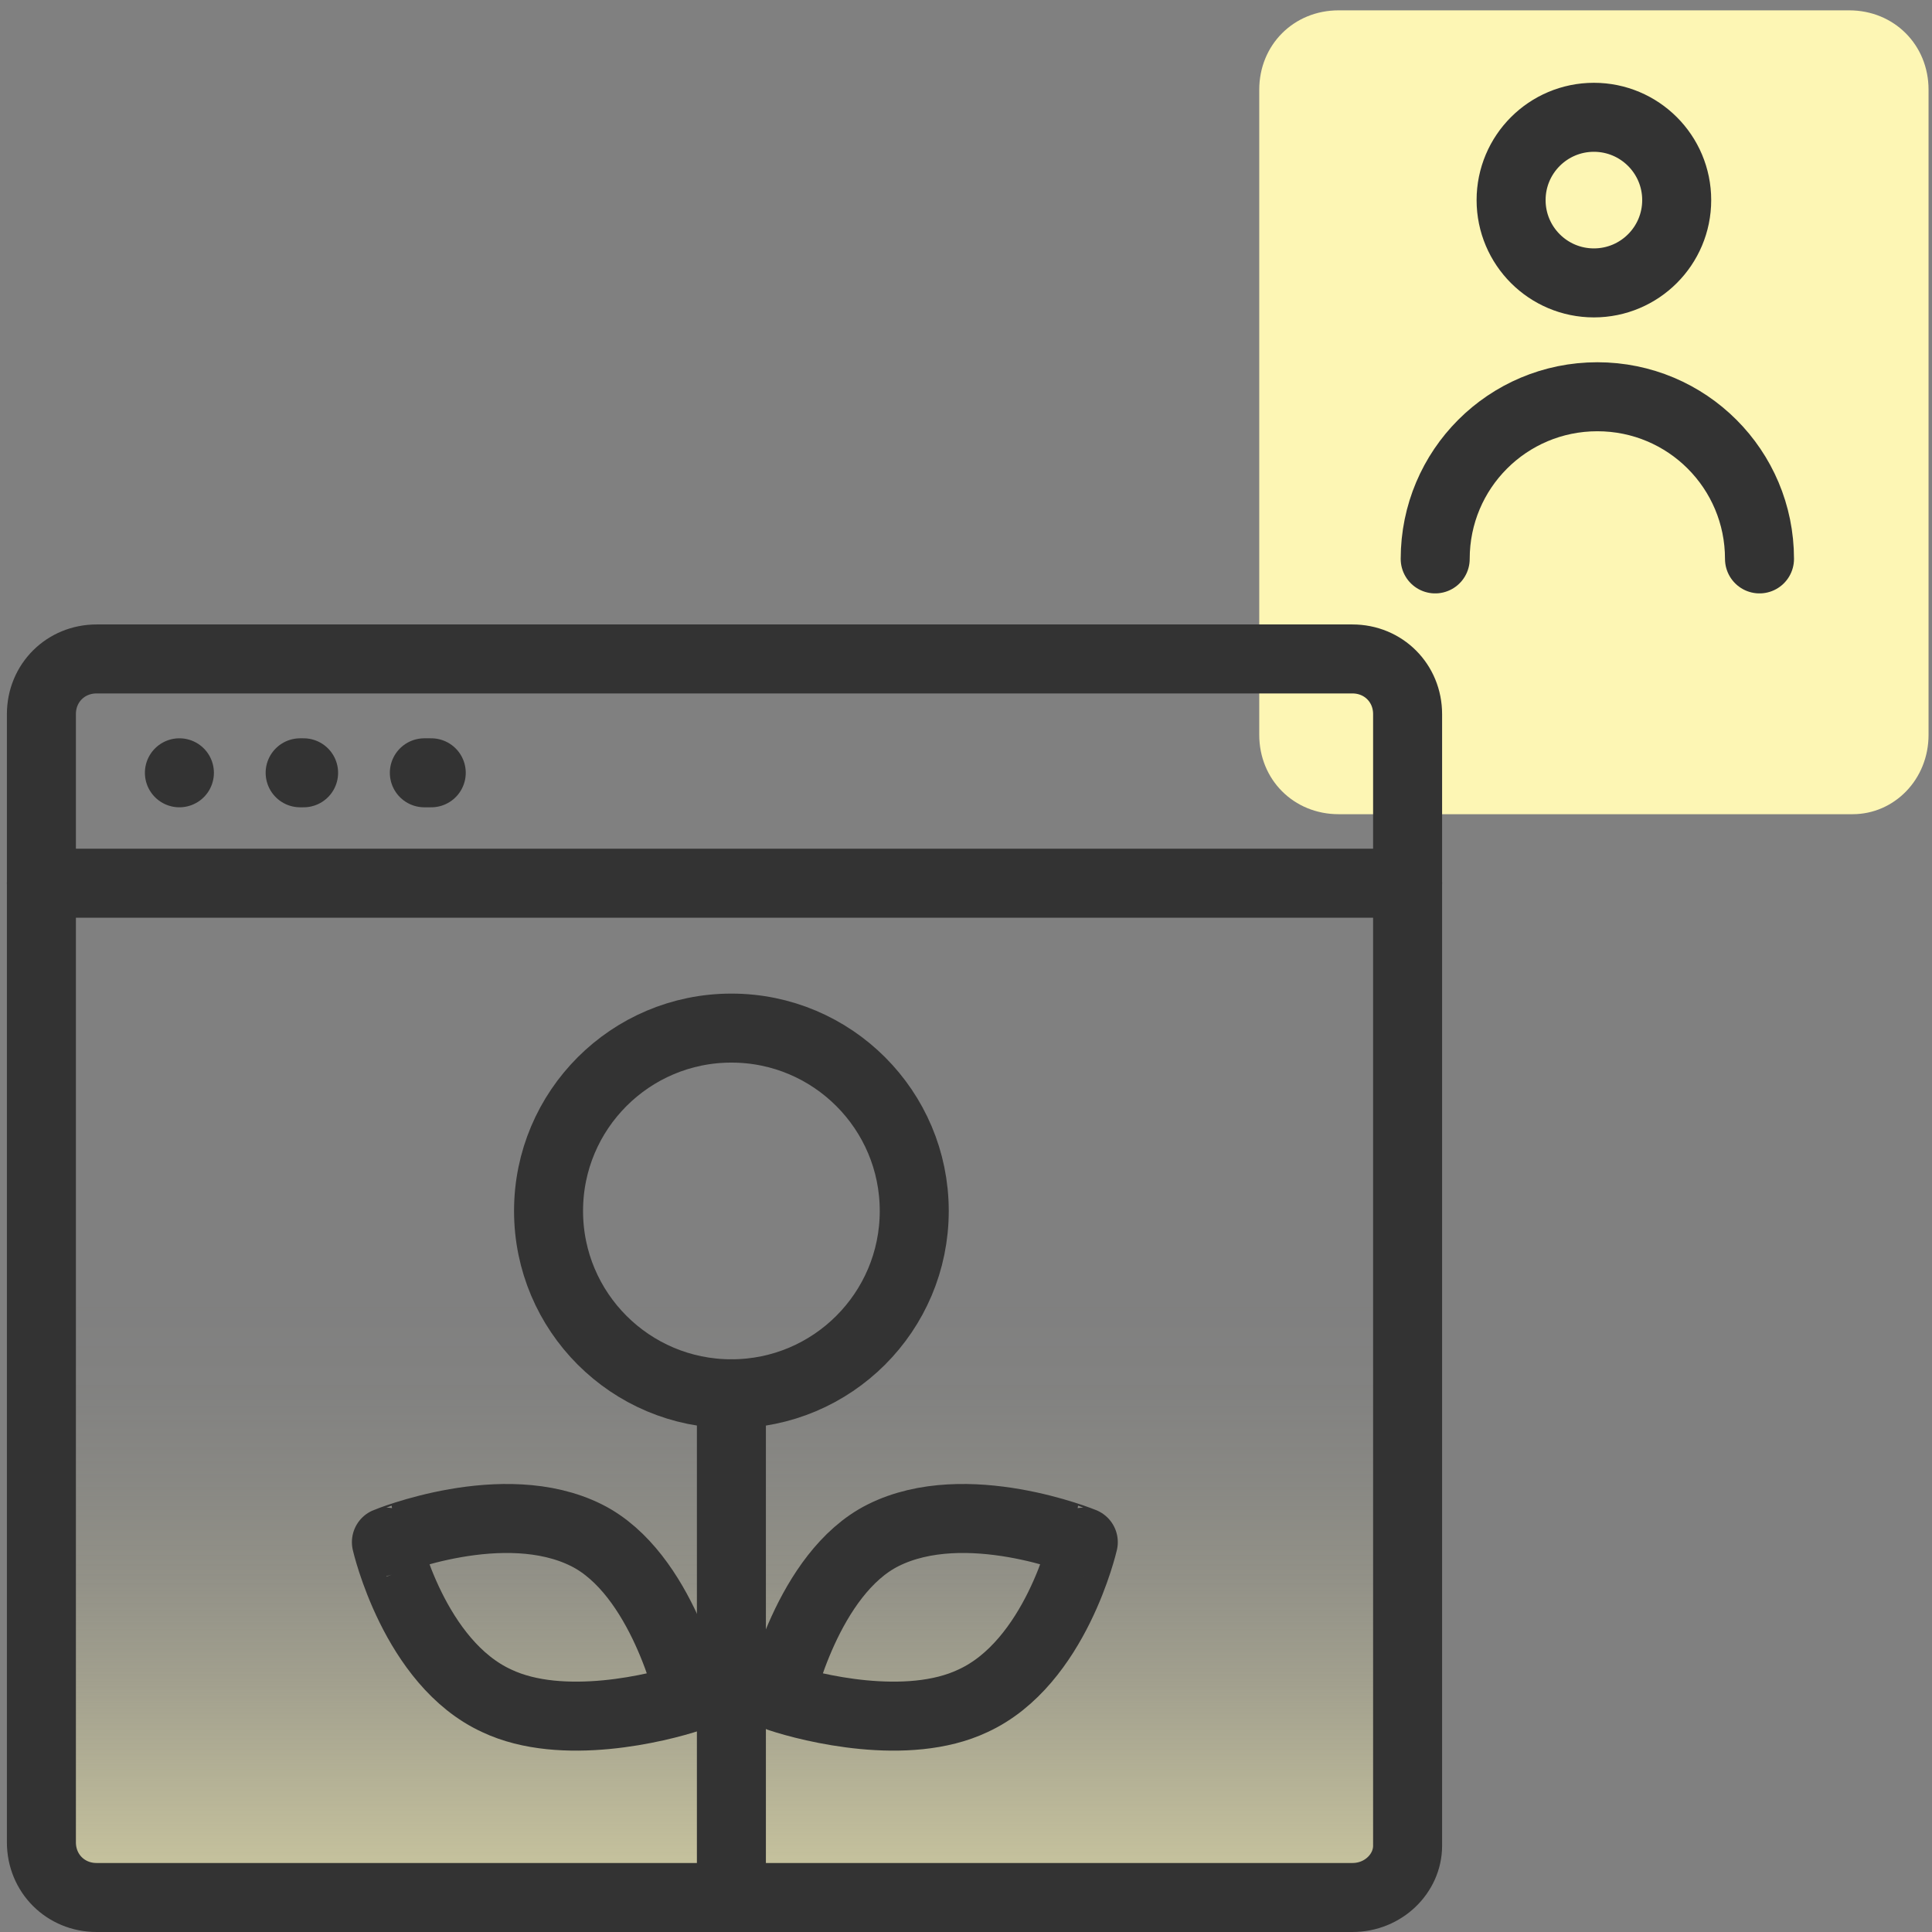
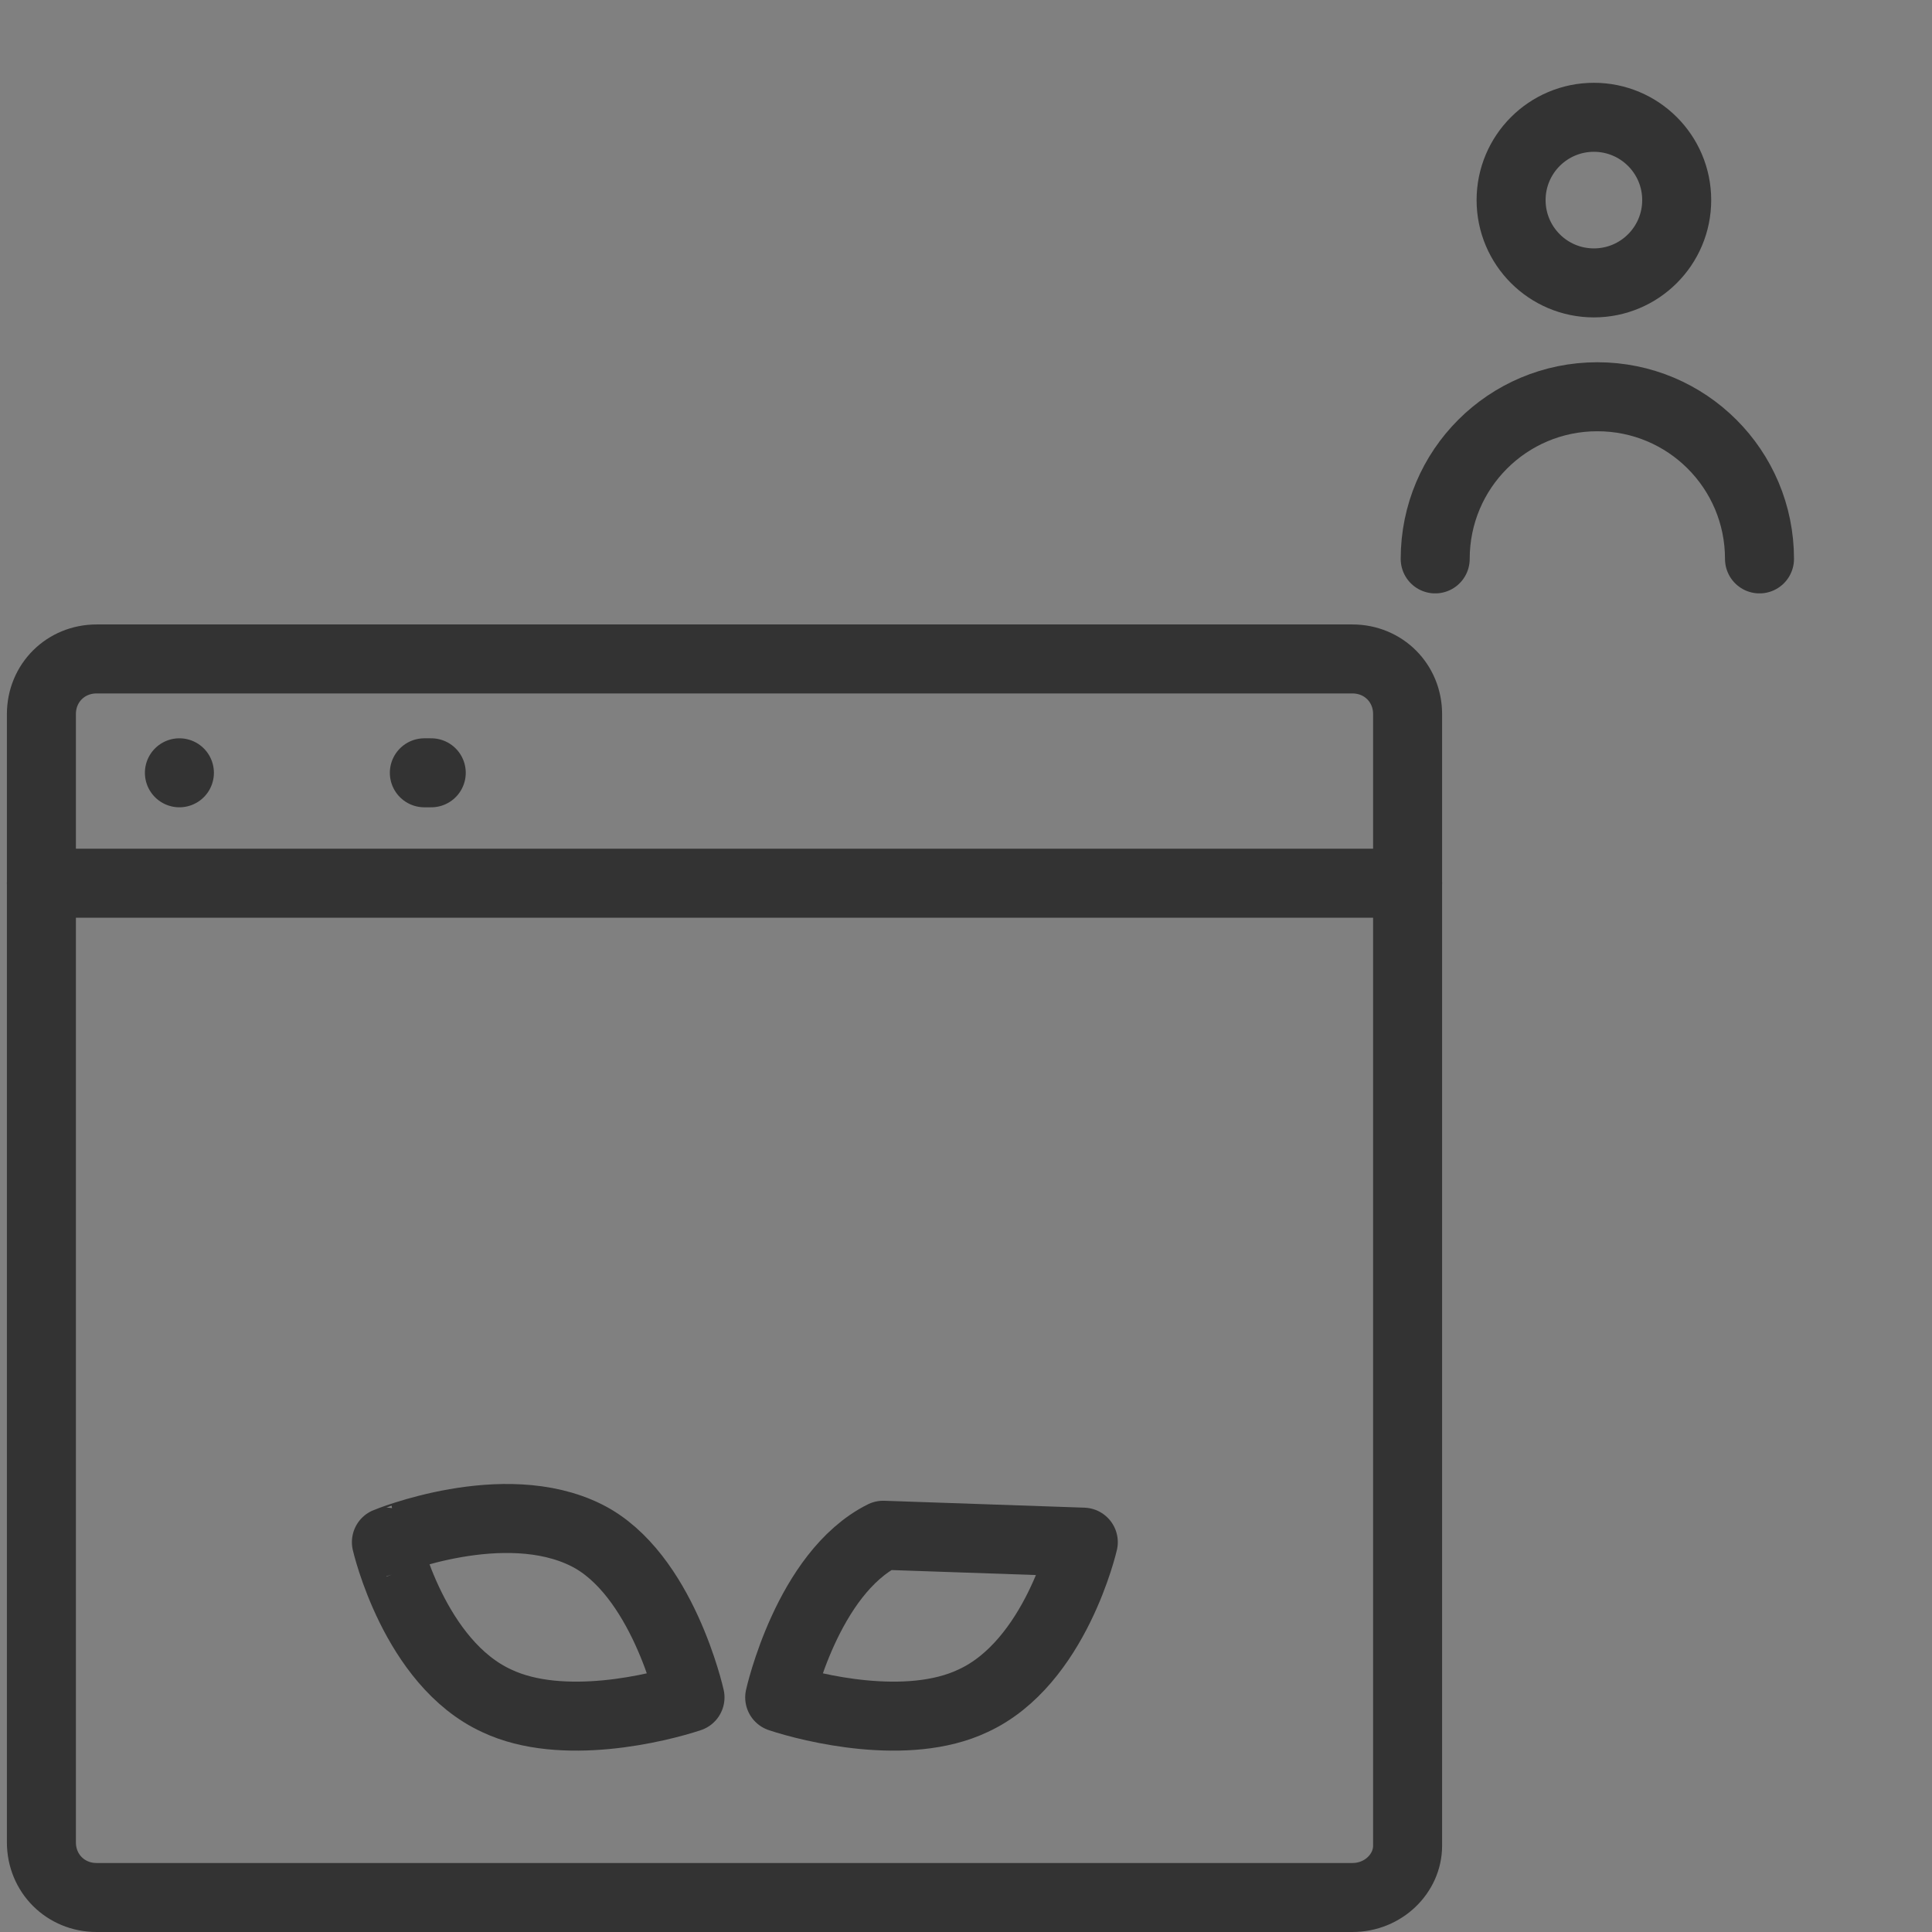
<svg xmlns="http://www.w3.org/2000/svg" version="1.1" id="Layer_1" x="0px" y="0px" viewBox="0 0 56 56" style="enable-background:new 0 0 56 56;" xml:space="preserve">
  <rect x="0" y="0" width="56" height="56" fill="#808080" stroke="none" />
  <style type="text/css">
	.st0{fill:url(#SVGID_1_);}
	.st1{fill:#FDF6B4;}
	.st2{fill:none;stroke:#333333;stroke-width:2;stroke-linecap:round;stroke-linejoin:round;stroke-miterlimit:10;}
</style>
  <linearGradient id="SVGID_1_" gradientUnits="userSpaceOnUse" x1="20.964" y1="-2.256" x2="20.964" y2="33.699" gradientTransform="matrix(1 0 0 -1 0 58)">
    <stop offset="1.000000e-02" style="stop-color:#FDF6B4" />
    <stop offset="7.000000e-02" style="stop-color:#FDF6B4;stop-opacity:0.82" />
    <stop offset="0.15" style="stop-color:#FDF6B4;stop-opacity:0.6" />
    <stop offset="0.24" style="stop-color:#FDF6B4;stop-opacity:0.42" />
    <stop offset="0.32" style="stop-color:#FDF6B4;stop-opacity:0.27" />
    <stop offset="0.4" style="stop-color:#FDF6B4;stop-opacity:0.15" />
    <stop offset="0.48" style="stop-color:#FDF6B4;stop-opacity:7.000000e-02" />
    <stop offset="0.55" style="stop-color:#FDF6B4;stop-opacity:2.000000e-02" />
    <stop offset="0.63" style="stop-color:#FDF6B4;stop-opacity:0" />
  </linearGradient>
-   <path class="st0" d="M39.2,55H2.8c-0.9,0-1.6-0.7-1.6-1.6V20.7c0-0.9,0.7-1.6,1.6-1.6h36.4c0.9,0,1.6,0.7,1.6,1.6v32.8  C40.8,54.3,40.1,55,39.2,55z" />
-   <path class="st1" d="M53.7,23.6H38.8c-1.3,0-2.3-1-2.3-2.3V2.6c0-1.3,1-2.3,2.3-2.3h14.8c1.3,0,2.3,1,2.3,2.3v18.7  C55.9,22.6,54.9,23.6,53.7,23.6z" />
-   <line class="st2" x1="21.2" y1="54.3" x2="21.2" y2="40.4" />
  <g>
-     <path class="st2" d="M25.6,44.5c-2.2,1.1-3,4.7-3,4.7c0.9,0.3,3.7,1,5.6,0.1c2.4-1.1,3.2-4.6,3.2-4.6S28,43.3,25.6,44.5z" />
+     <path class="st2" d="M25.6,44.5c-2.2,1.1-3,4.7-3,4.7c0.9,0.3,3.7,1,5.6,0.1c2.4-1.1,3.2-4.6,3.2-4.6z" />
    <path class="st2" d="M17,44.5c2.2,1.1,3,4.7,3,4.7c-0.9,0.3-3.7,1-5.6,0.1c-2.4-1.1-3.2-4.6-3.2-4.6S14.6,43.3,17,44.5z" />
  </g>
  <g>
-     <circle class="st2" cx="21.2" cy="35.1" r="5.3" />
-   </g>
+     </g>
  <g>
    <circle class="st2" cx="46.2" cy="5.8" r="2.4" />
    <path class="st2" d="M41.6,16.2c0-2.6,2.1-4.7,4.7-4.7c2.6,0,4.7,2.1,4.7,4.7" />
  </g>
  <path class="st2" d="M39.2,55H2.8c-0.9,0-1.6-0.7-1.6-1.6V20.7c0-0.9,0.7-1.6,1.6-1.6h36.4c0.9,0,1.6,0.7,1.6,1.6v32.8  C40.8,54.3,40.1,55,39.2,55z" />
  <line class="st2" x1="1.2" y1="25.6" x2="40.8" y2="25.6" />
  <line class="st2" x1="5.2" y1="22.4" x2="5.2" y2="22.4" />
-   <line class="st2" x1="8.7" y1="22.4" x2="8.8" y2="22.4" />
  <line class="st2" x1="12.3" y1="22.4" x2="12.5" y2="22.4" />
</svg>